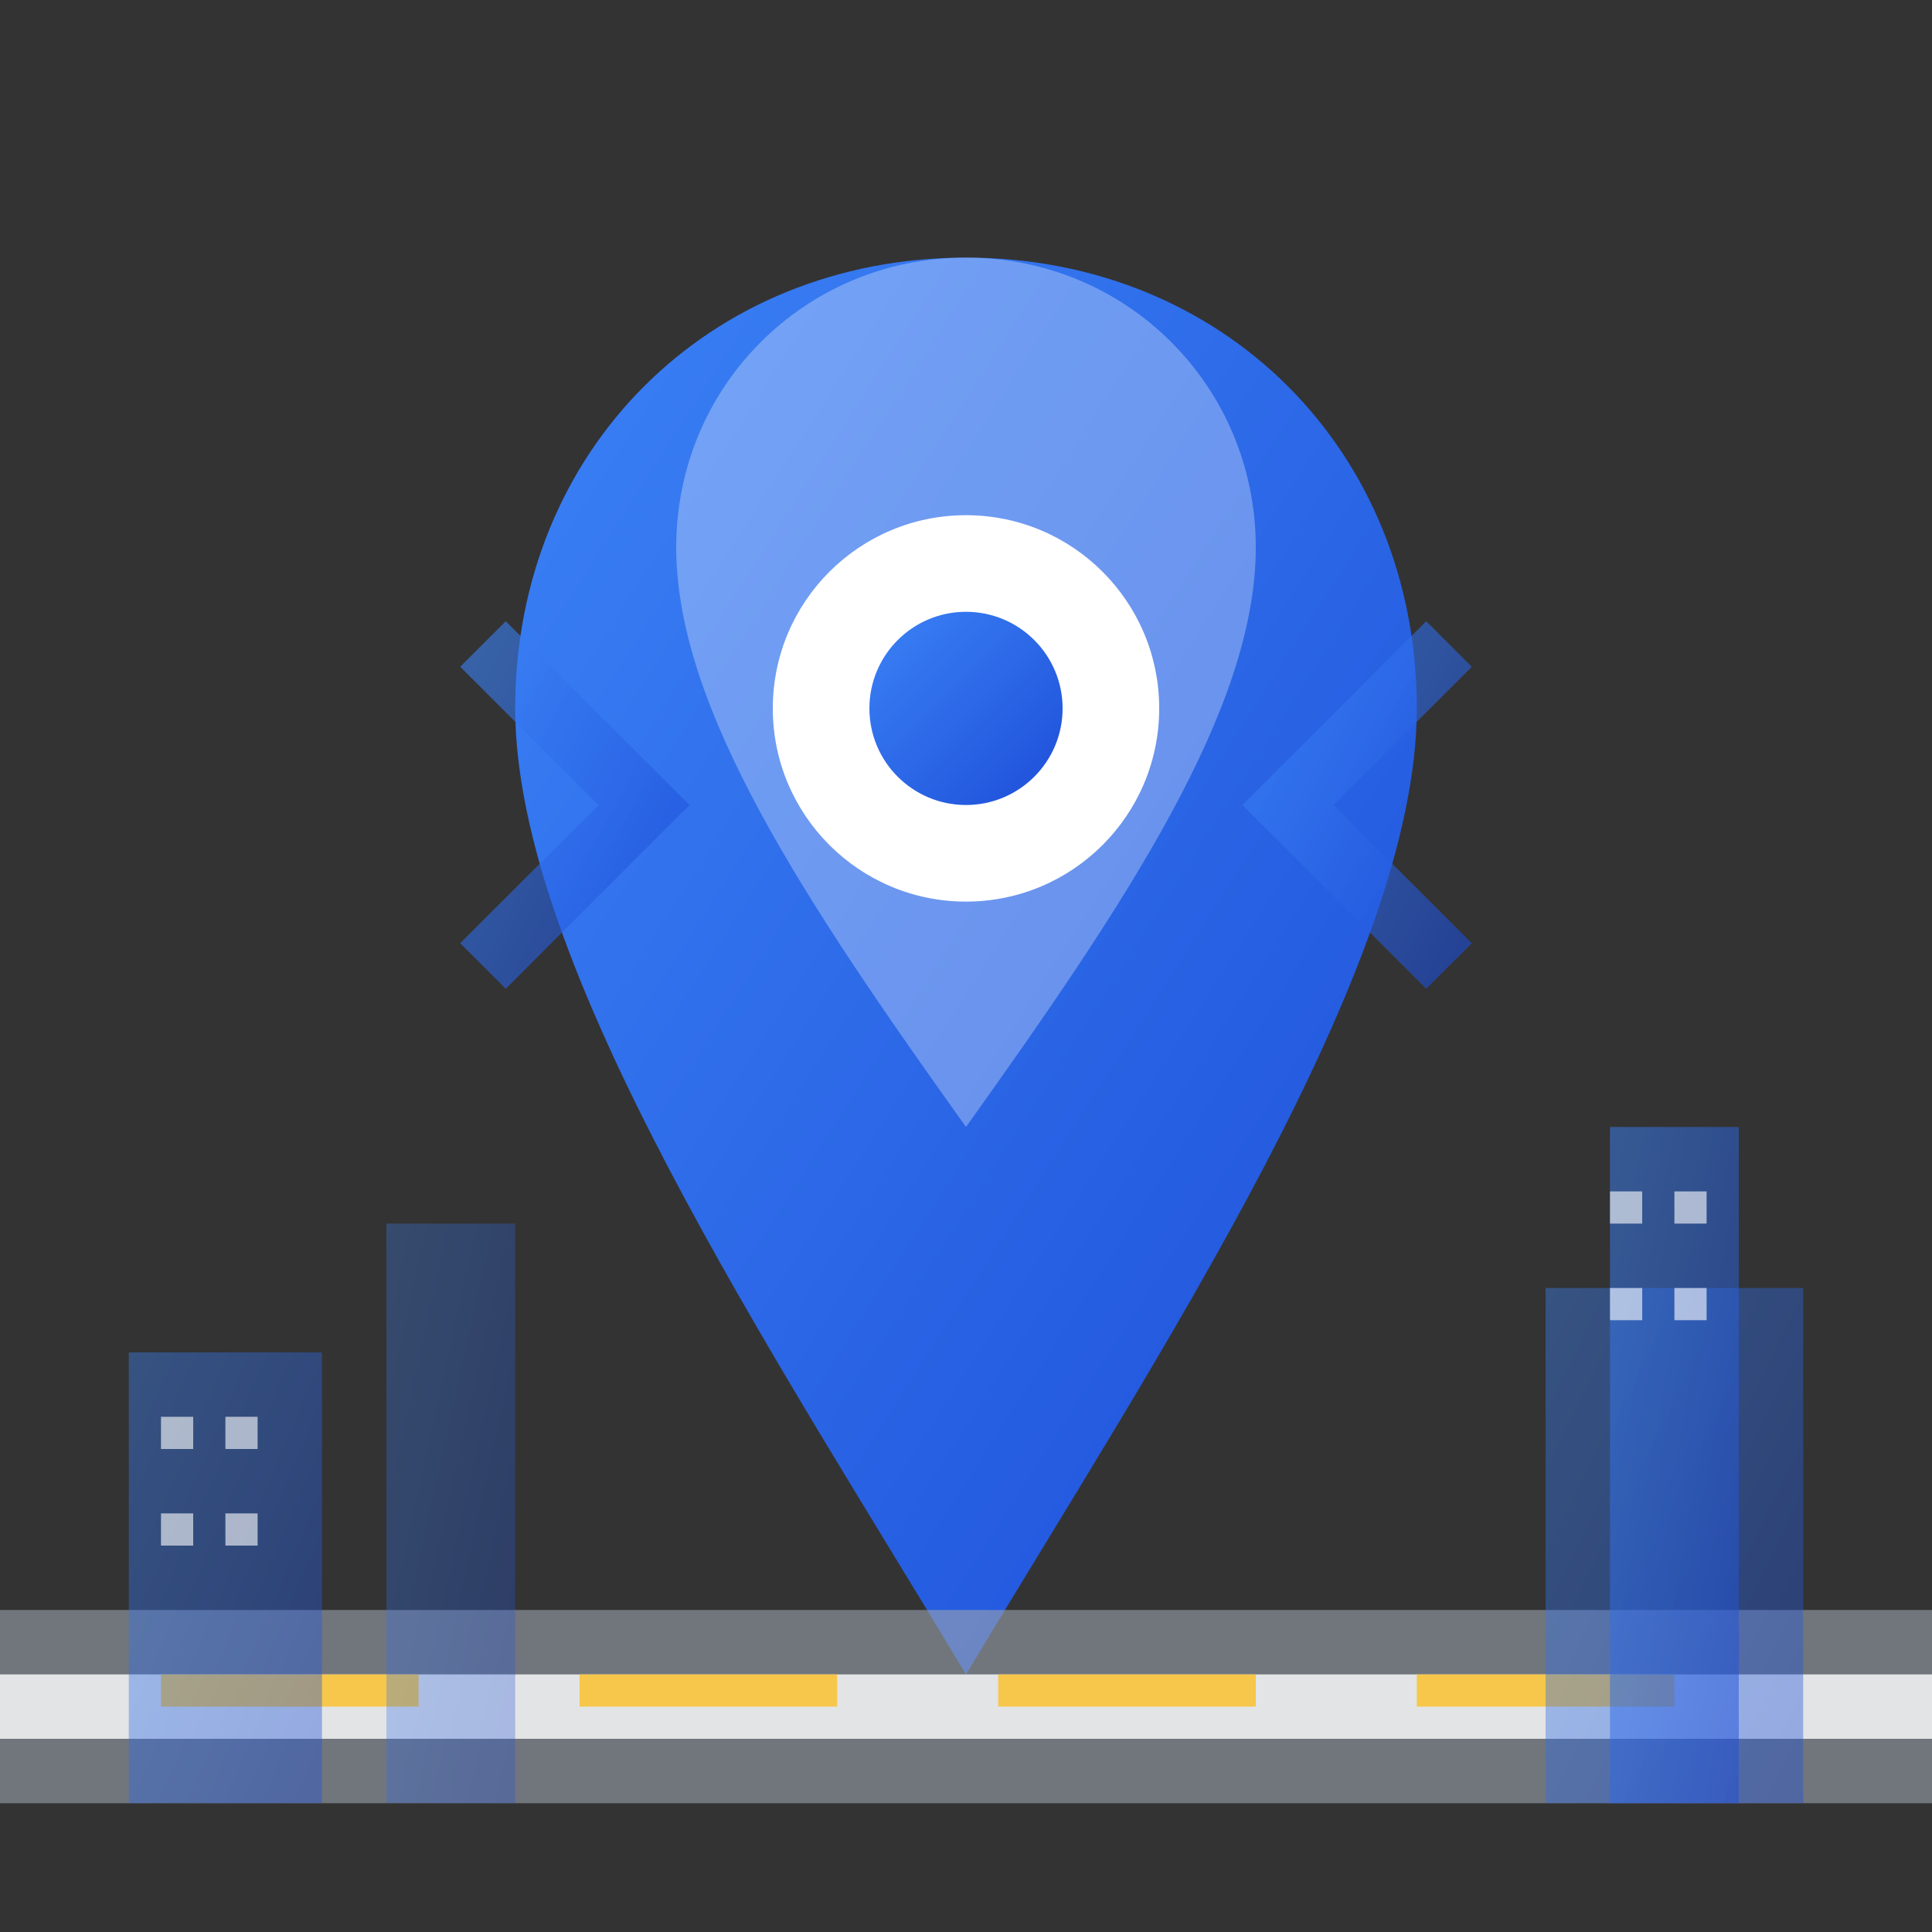
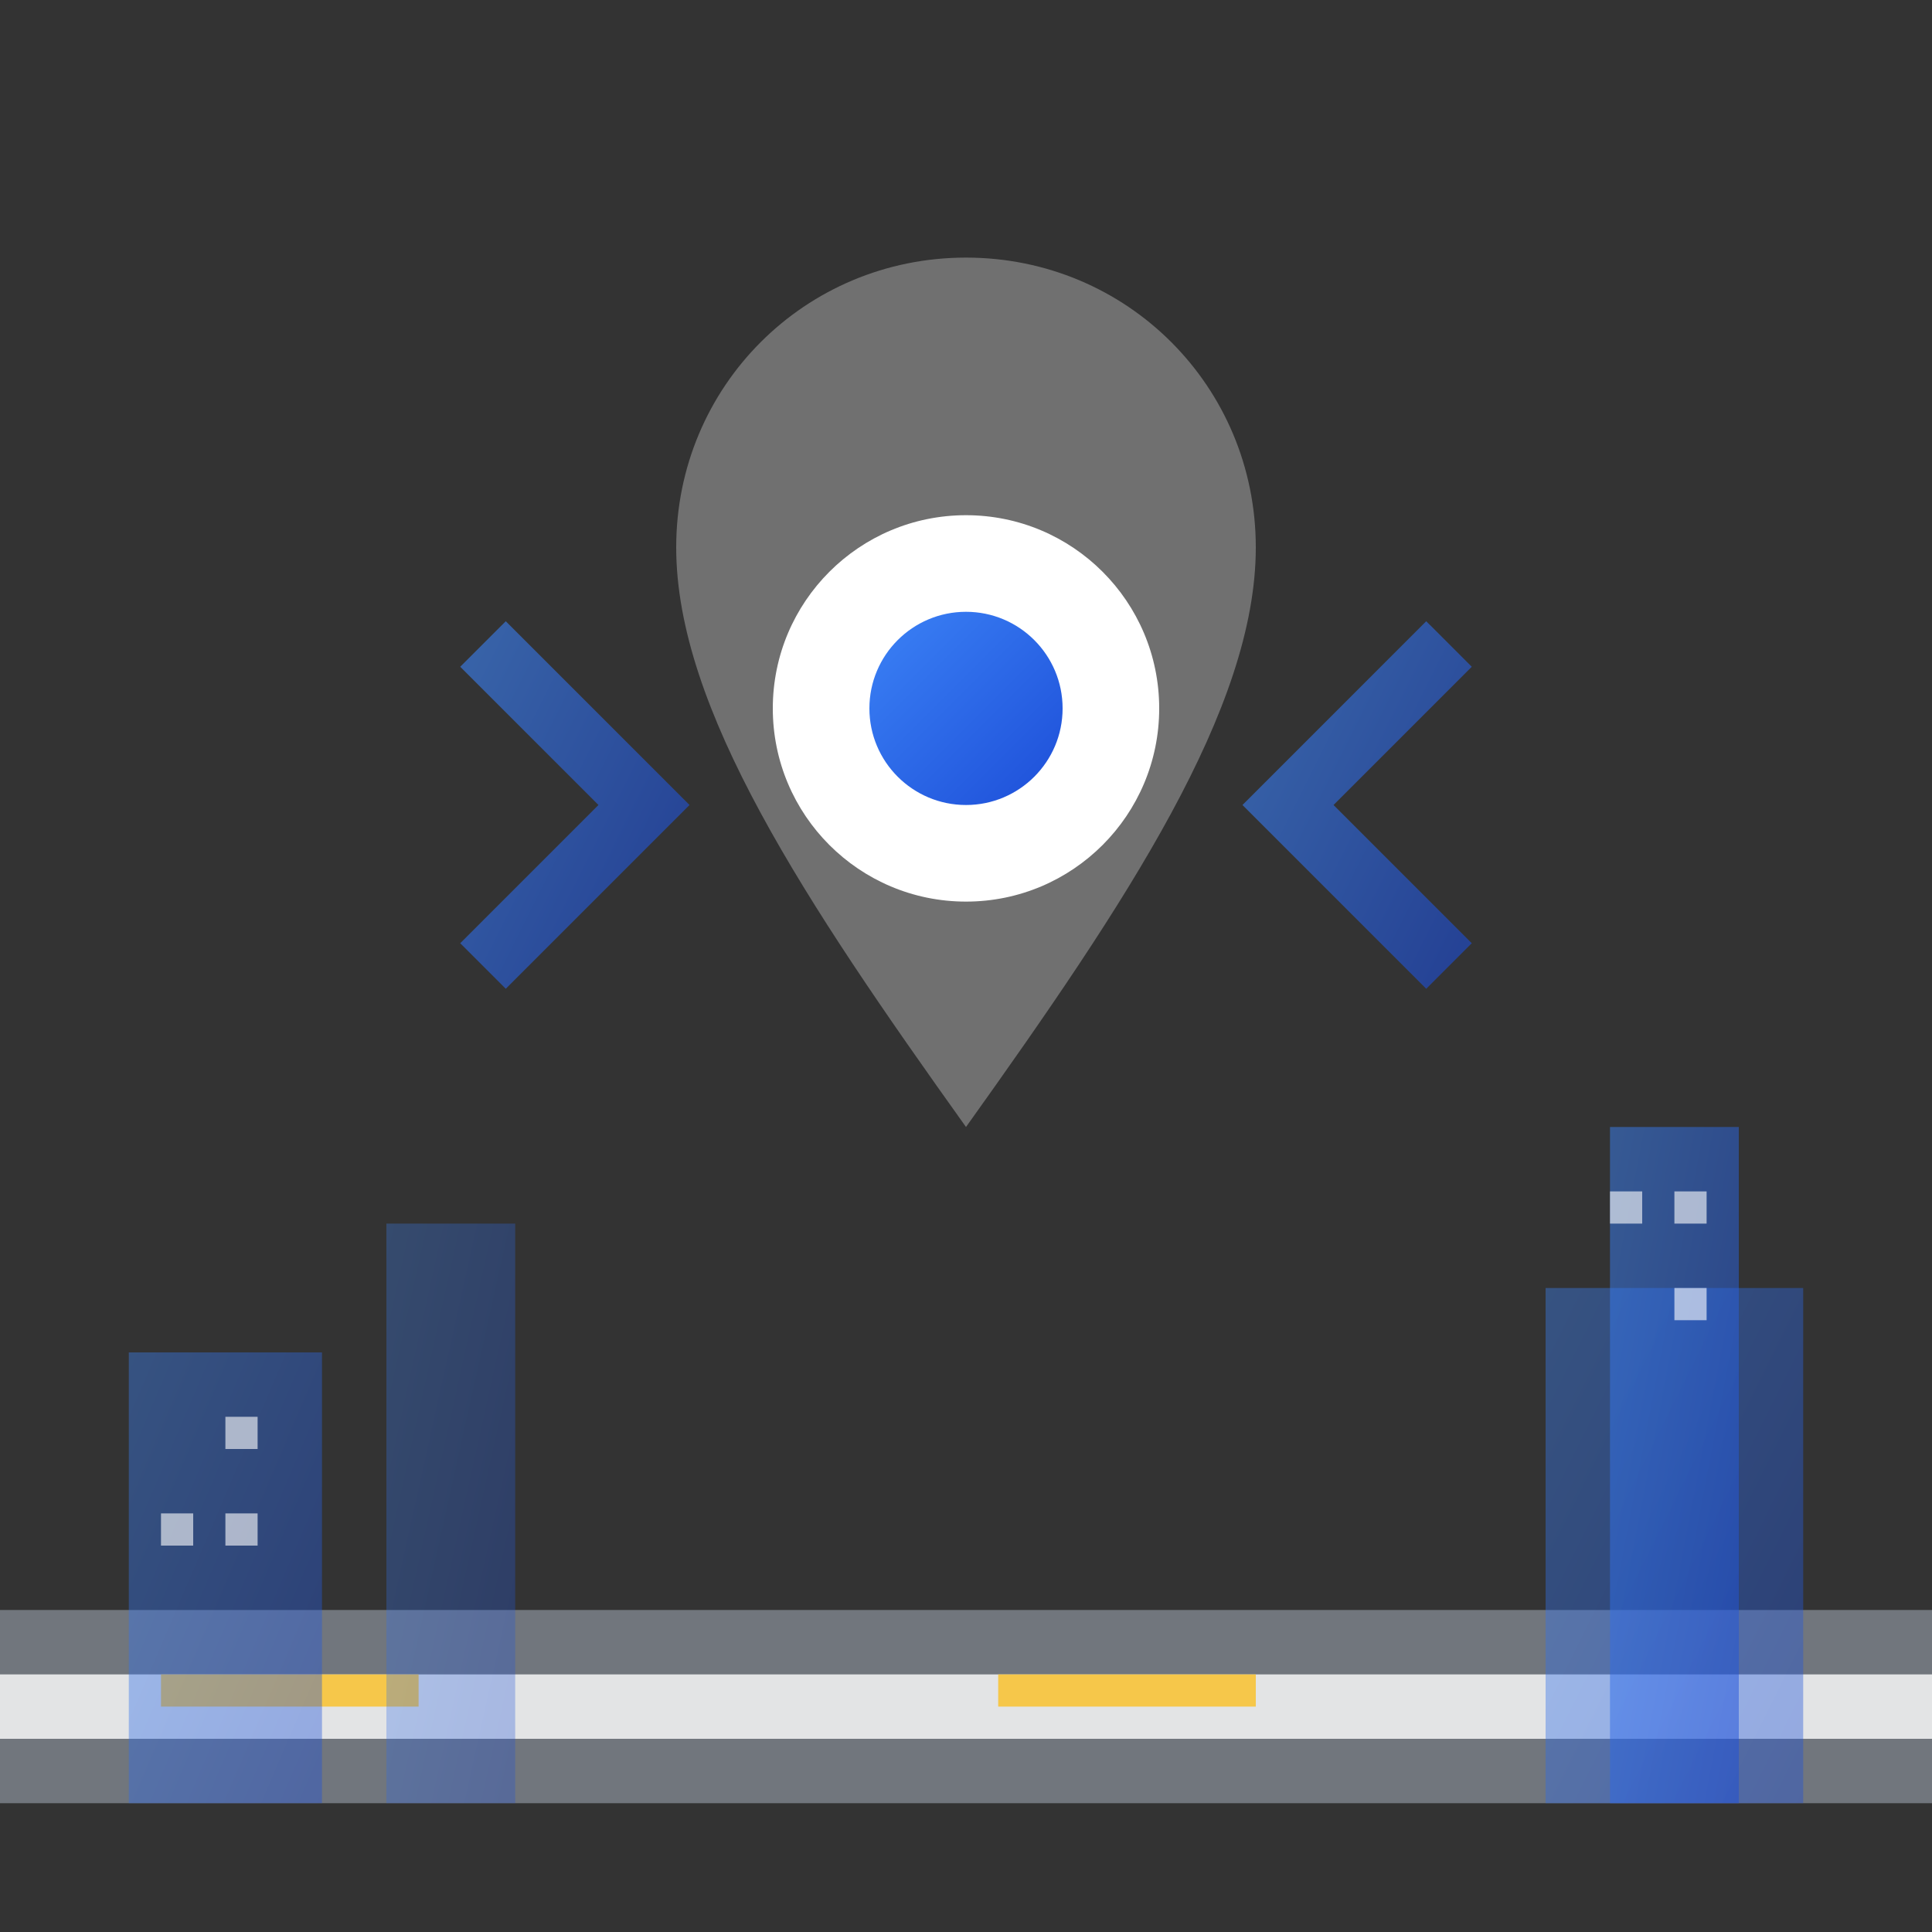
<svg xmlns="http://www.w3.org/2000/svg" width="60" height="60" viewBox="0 0 60 60" fill="none">
  <rect x="0" y="0" width="60" height="60" fill="#333333" stroke="none" />
  <defs>
    <linearGradient id="locationGradient" x1="0%" y1="0%" x2="100%" y2="100%">
      <stop offset="0%" style="stop-color:#3b82f6;stop-opacity:1" />
      <stop offset="100%" style="stop-color:#1d4ed8;stop-opacity:1" />
    </linearGradient>
  </defs>
-   <path d="M30 8 C38 8 44 14 44 22 C44 30 36 42 30 52 C24 42 16 30 16 22 C16 14 22 8 30 8 Z" fill="url(#locationGradient)" />
  <path d="M30 8 C35 8 39 12 39 17 C39 22 35 28 30 35 C25 28 21 22 21 17 C21 12 25 8 30 8 Z" fill="white" opacity="0.3" />
  <circle cx="30" cy="22" r="6" fill="white" />
  <circle cx="30" cy="22" r="3" fill="url(#locationGradient)" />
  <rect x="0" y="50" width="60" height="6" fill="#9ca3af" opacity="0.6" />
  <rect x="0" y="52" width="60" height="2" fill="white" opacity="0.8" />
  <rect x="5" y="52" width="8" height="1" fill="#fbbf24" opacity="0.8" />
-   <rect x="18" y="52" width="8" height="1" fill="#fbbf24" opacity="0.8" />
  <rect x="31" y="52" width="8" height="1" fill="#fbbf24" opacity="0.8" />
-   <rect x="44" y="52" width="8" height="1" fill="#fbbf24" opacity="0.8" />
  <rect x="48" y="40" width="8" height="16" fill="url(#locationGradient)" opacity="0.4" />
  <rect x="50" y="35" width="4" height="21" fill="url(#locationGradient)" opacity="0.5" />
  <rect x="4" y="42" width="6" height="14" fill="url(#locationGradient)" opacity="0.4" />
  <rect x="12" y="38" width="4" height="18" fill="url(#locationGradient)" opacity="0.3" />
  <rect x="50" y="37" width="1" height="1" fill="white" opacity="0.6" />
  <rect x="52" y="37" width="1" height="1" fill="white" opacity="0.6" />
-   <rect x="50" y="40" width="1" height="1" fill="white" opacity="0.6" />
  <rect x="52" y="40" width="1" height="1" fill="white" opacity="0.6" />
-   <rect x="5" y="44" width="1" height="1" fill="white" opacity="0.6" />
  <rect x="7" y="44" width="1" height="1" fill="white" opacity="0.6" />
  <rect x="5" y="47" width="1" height="1" fill="white" opacity="0.6" />
  <rect x="7" y="47" width="1" height="1" fill="white" opacity="0.6" />
  <path d="M15 30 L20 25 L15 20" stroke="url(#locationGradient)" stroke-width="2" fill="none" opacity="0.6" />
  <path d="M45 20 L40 25 L45 30" stroke="url(#locationGradient)" stroke-width="2" fill="none" opacity="0.6" />
</svg>